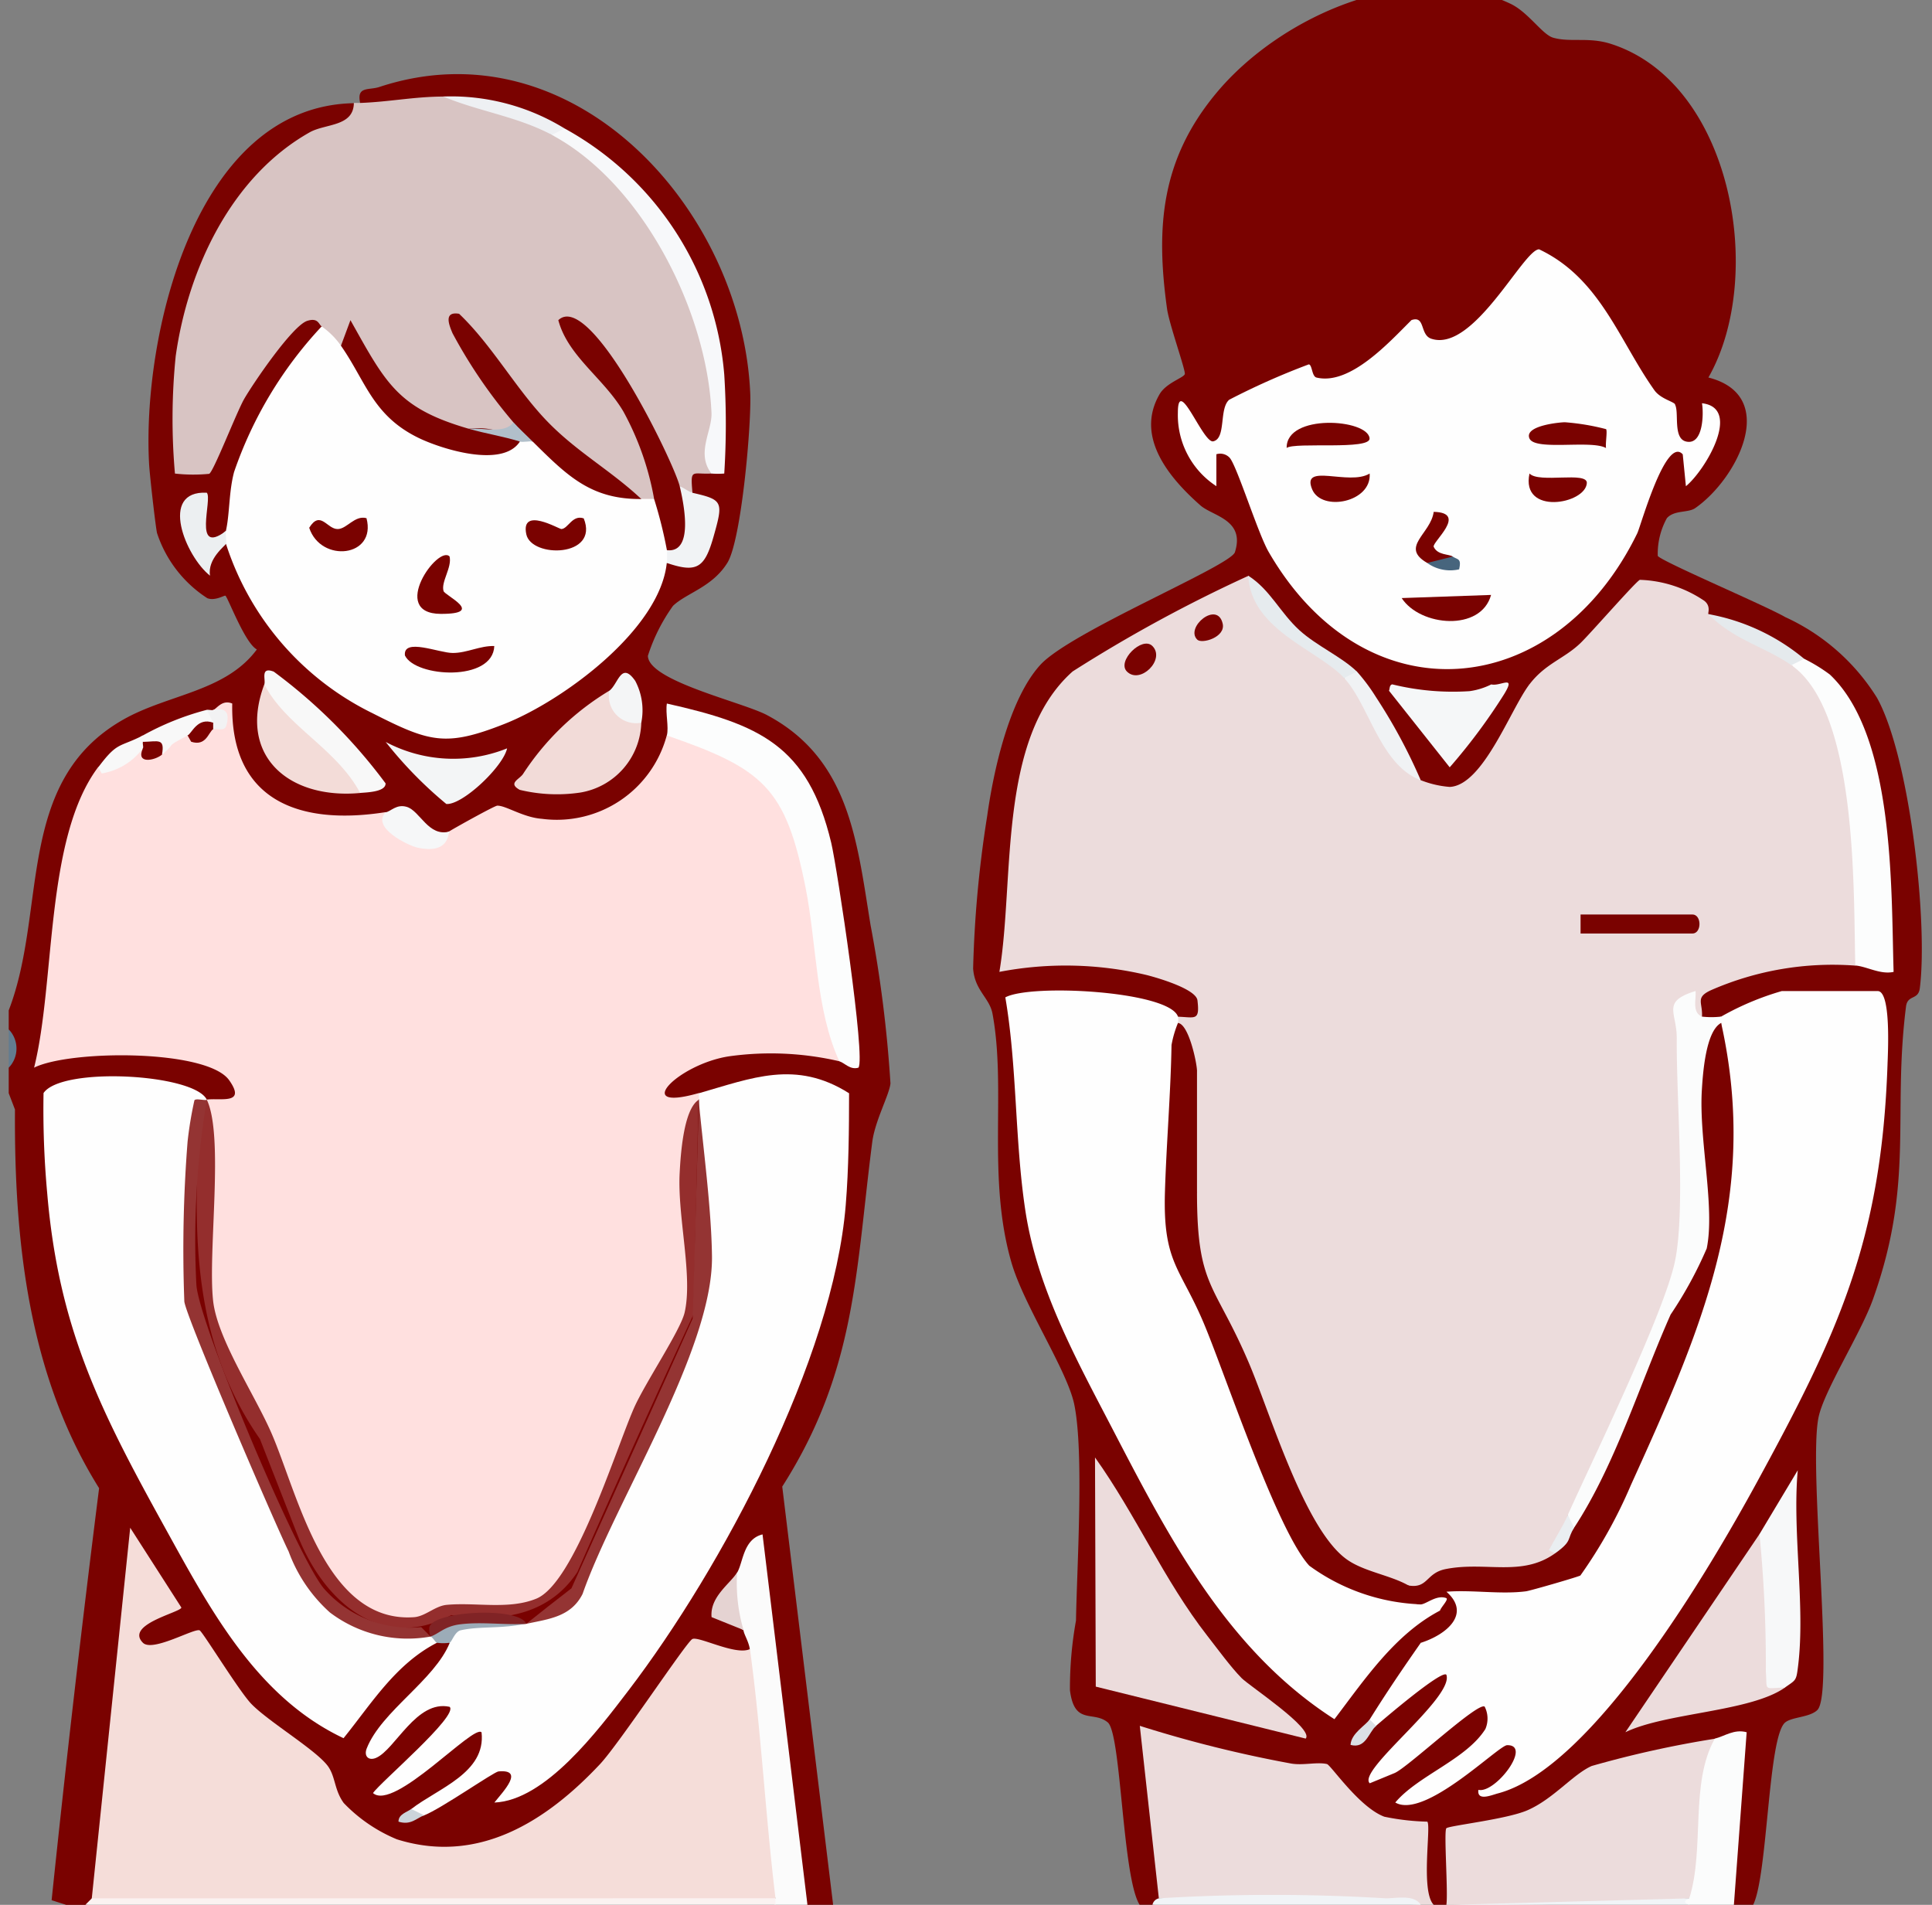
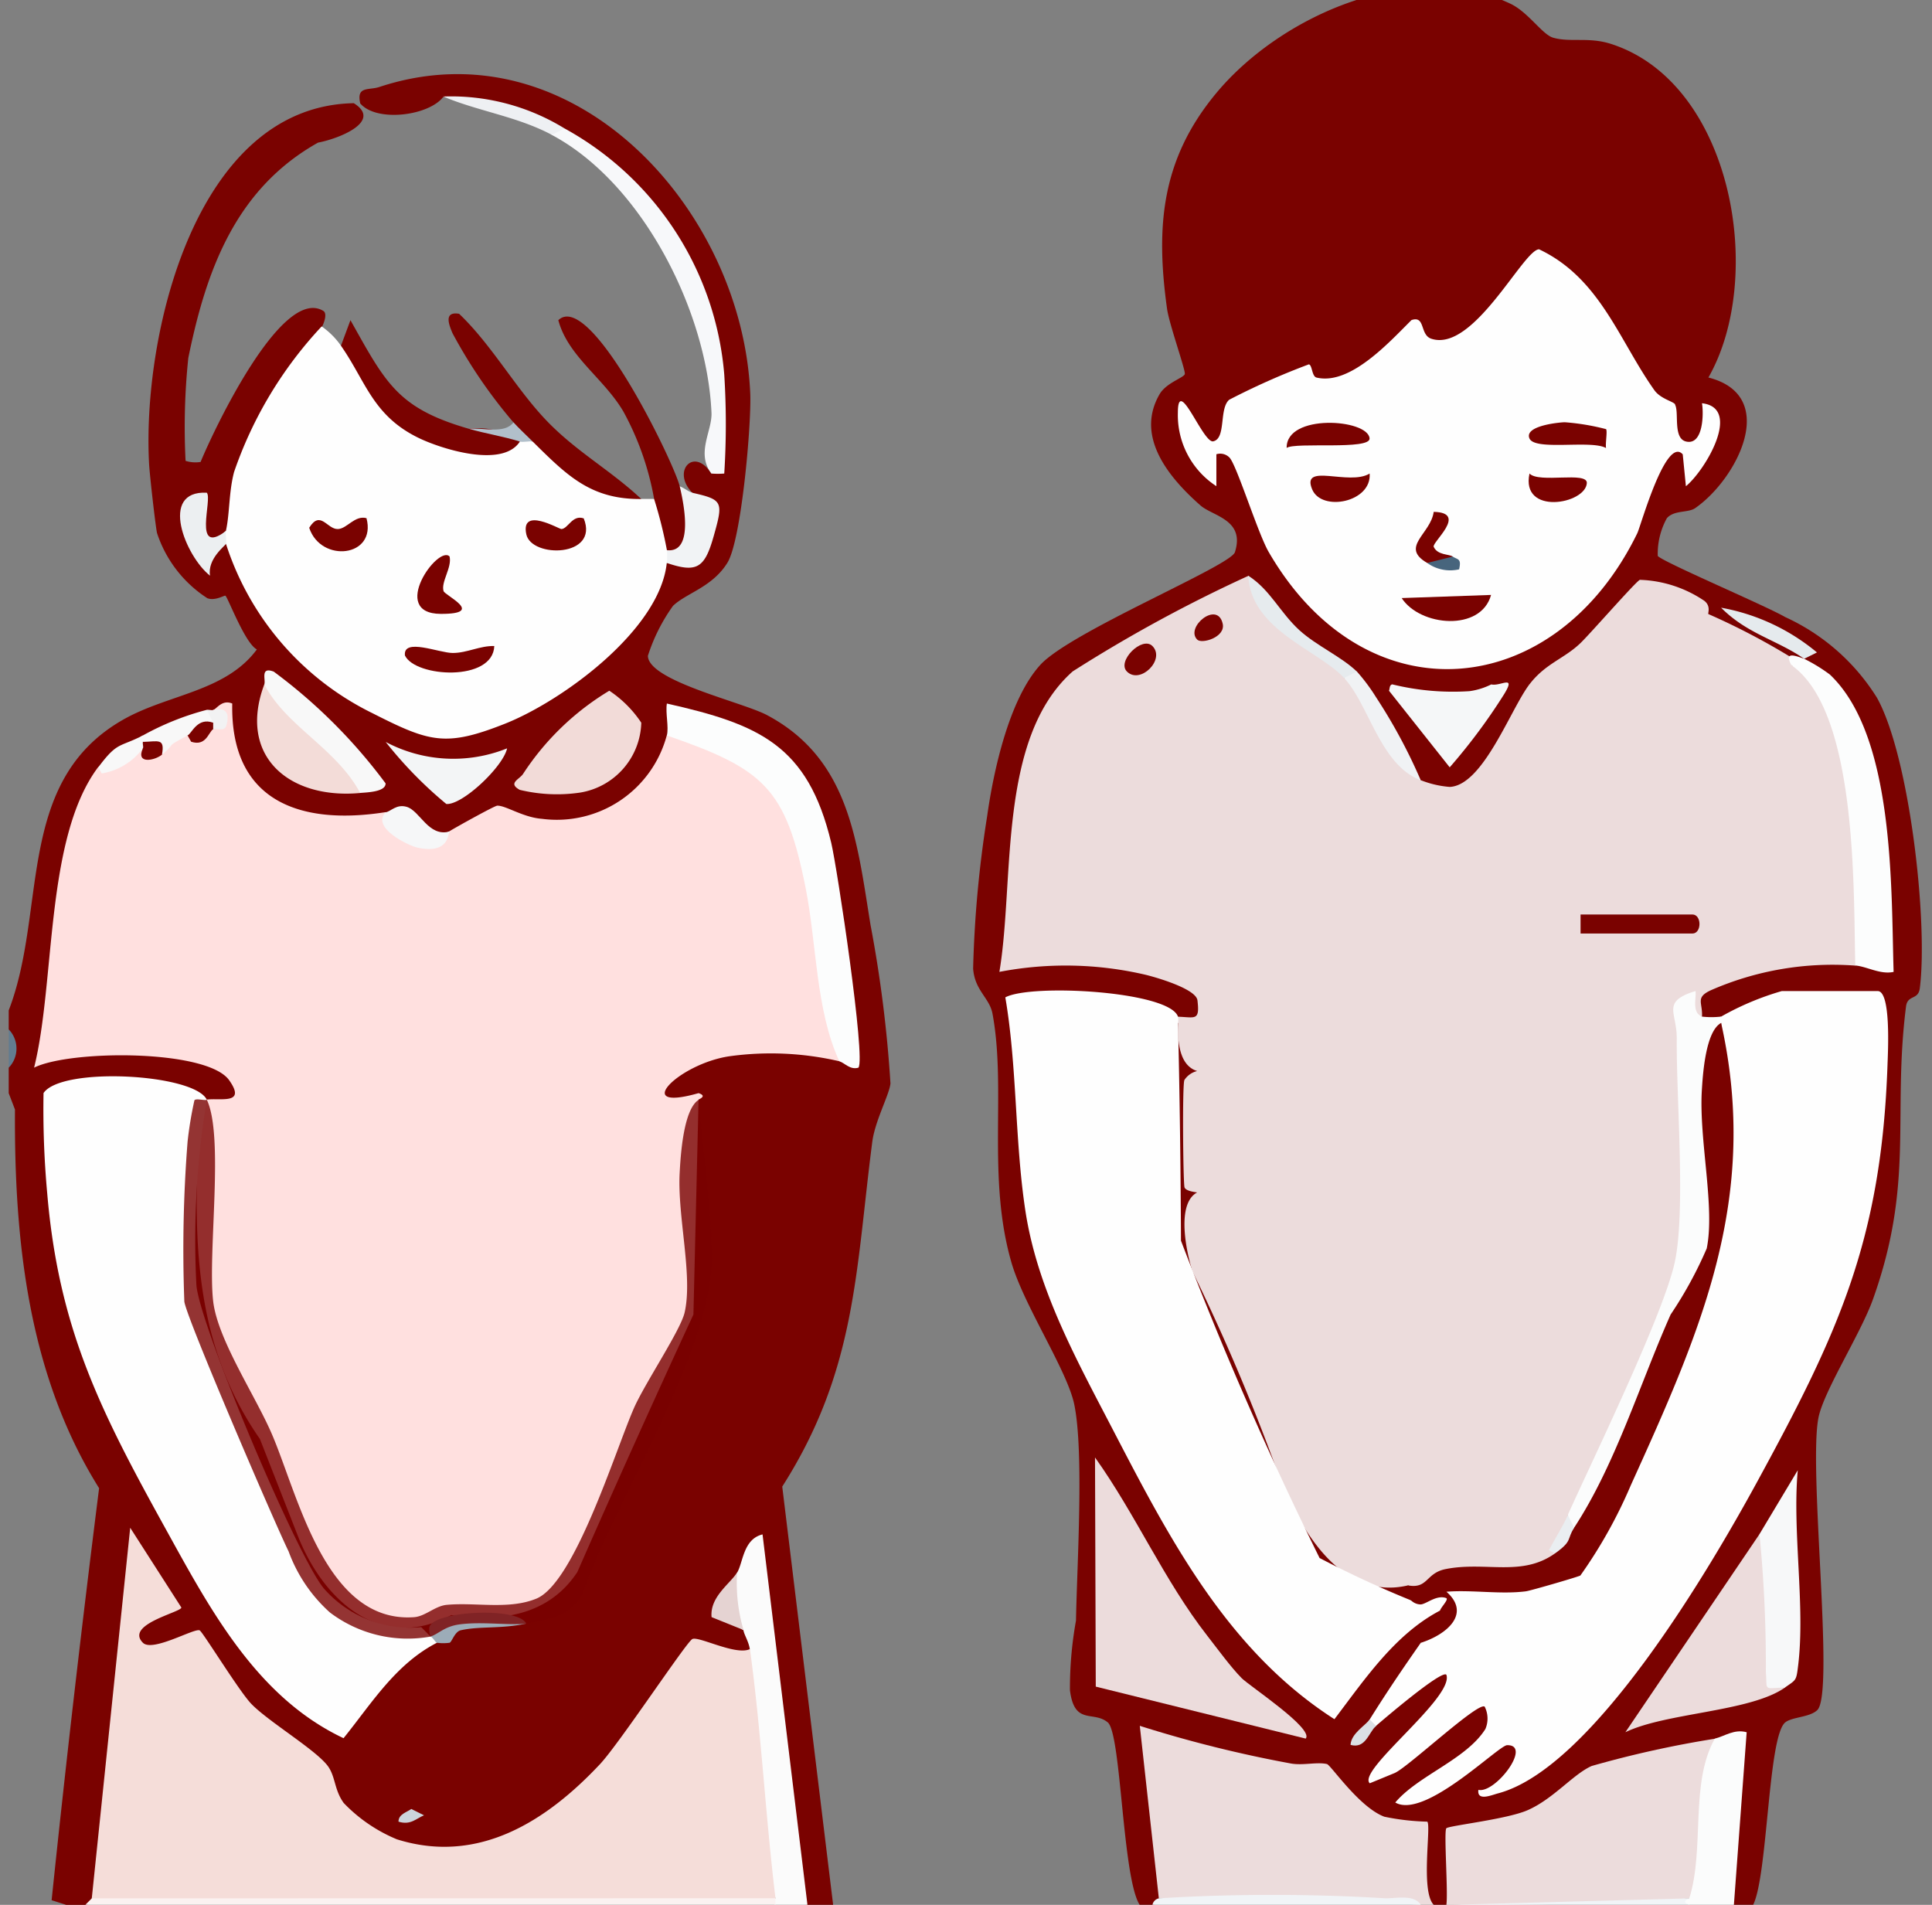
<svg xmlns="http://www.w3.org/2000/svg" width="71" height="70" viewBox="0 0 71 70">
  <rect x="0" y="0" width="71" height="70" fill="#808080" stroke="none" />
  <defs>
    <clipPath id="clip-path">
      <rect id="Rectangle_59" data-name="Rectangle 59" width="71" height="70" transform="translate(0.203 0.156)" fill="none" />
    </clipPath>
  </defs>
  <g id="Group_80" data-name="Group 80" transform="translate(0.297 -0.656)">
    <g id="Group_79" data-name="Group 79" transform="translate(-0.5 0.5)" clip-path="url(#clip-path)">
      <path id="Path_11" data-name="Path 11" d="M268.3,72.032c-.637-1.014-.673-6.28-1.169-6.7-.531-.446-1.227.125-1.391-1.183a13.967,13.967,0,0,1,.222-2.56c.036-2.015.3-6.18-.063-7.94-.255-1.246-1.848-3.633-2.306-5.208-.912-3.135-.181-6.385-.7-9.158-.11-.583-.656-.85-.711-1.658a42.053,42.053,0,0,1,.516-5.6c.232-1.657.806-4.3,1.955-5.559,1.108-1.214,6.988-3.632,7.149-4.138.384-1.2-.817-1.323-1.268-1.721-1.113-.981-2.421-2.5-1.5-4.085.247-.427.918-.613.928-.748.014-.183-.576-1.832-.654-2.393-.422-3.031-.208-5.5,1.809-7.924,2.38-2.866,7.219-4.984,10.81-3.285.658.311,1.17,1.133,1.57,1.248.634.182,1.3-.035,2.121.227,4.467,1.428,5.7,8.56,3.585,12.261,2.635.672,1.053,3.734-.486,4.8-.261.181-.768.064-1.04.369a2.7,2.7,0,0,0-.335,1.387c.153.21,3.976,1.835,4.684,2.248A7.78,7.78,0,0,1,295.4,27.68c1.2,2.164,1.88,8.232,1.572,10.672-.057.449-.45.224-.507.673-.506,4.01.315,6.475-1.215,10.758-.449,1.256-1.8,3.358-2,4.339-.382,1.865.6,10.129-.045,10.756-.283.274-.939.248-1.185.459-.628.539-.633,5.6-1.171,6.695h-.7l-.453-.246.41-5.6c-.286.18-.463.031-.662-.26l-.574.6a11.074,11.074,0,0,0-6.289,2.524l-2.561.55.048,2.179-.486.252h-.47q-1.1-.609-.671-2.6c-1.553.073-2.606-.958-3.439-2.161a28.65,28.65,0,0,1-6.125-.983l.567,5.117-.429.393q.063.161-.235.235Z" transform="translate(-226.217 -1.879)" fill="#7a0200" />
      <path id="Path_12" data-name="Path 12" d="M12.915,26.242c-.135-.624.314-.458.7-.584,7.122-2.354,13.341,4.481,13.636,11.258.049,1.124-.324,5.39-.839,6.224-.557.9-1.508,1.111-2,1.585a6.588,6.588,0,0,0-.922,1.835c.014.925,3.48,1.7,4.381,2.181,3.03,1.614,3.3,4.634,3.8,7.707a46.89,46.89,0,0,1,.733,5.826c-.041.417-.568,1.369-.669,2.154-.611,4.713-.581,8.388-3.308,12.662l1.87,15.368h-.939L28.86,92.3,27.382,80.07a.665.665,0,0,1-.613.177c-.429,1.049-.48,1.278.235,2.113.683.017.787.273.235.7q-.054.9-1.961.162L22.167,87.5c-2.748,3.517-8.943,5.142-10.865.073A14.182,14.182,0,0,1,6.819,82.9a2.43,2.43,0,0,1-2.35.218l-.92,8.877-.5.231q.2.162-.235.235h-.7l-.537-.171q.771-7.419,1.745-15.141C.709,72.976.2,68.017.23,63.233l-.23-.6V61.7a1.788,1.788,0,0,0,0-1.409v-.7c1.426-3.7.217-8.426,4.219-10.692,1.645-.931,3.75-1.018,4.9-2.573-.438-.229-1.062-1.908-1.155-1.974-.034-.024-.376.2-.663.092a4.53,4.53,0,0,1-1.852-2.4c-.066-.339-.267-2.132-.289-2.519-.265-4.673,1.666-13.164,7.522-13.273,1.061.665-.53,1.3-1.314,1.449-3.03,1.7-4.112,4.69-4.768,7.915a24.513,24.513,0,0,0-.1,3.78,1.2,1.2,0,0,0,.552.04c.442-1.082,2.974-6.491,4.512-5.549.137.084.049.392-.052.584l.1.589c-1.62,1.929-3.067,4.134-3.108,6.715l-.515.21q-.211.329,0,.47l.657.419c3.492,7.543,10.038,8.115,14.626,1.531a1.6,1.6,0,0,1,.919-1.246l.517-.335c.951.213,1.176-1.854.422-2.248-.794-.8.062-1.727.7-.7,1.057-4.973-1.474-9.745-5.4-12.679a35.041,35.041,0,0,0-4.461-1.174c-.543.7-2.46.937-3.053.235" transform="translate(0.523 -22.304)" fill="#7a0200" />
      <path id="Path_14" data-name="Path 14" d="M308.263,480.671l-.7-6.34a45.75,45.75,0,0,0,5.543,1.382c.446.084.962-.063,1.334.022.141.032,1.179,1.586,2.108,1.935a8.686,8.686,0,0,0,1.58.182c.152.144-.254,2.543.233,3.054h-.47q-4.8-.241-9.627-.235" transform="translate(-265.473 -410.753)" fill="#ecdcdc" />
      <path id="Path_15" data-name="Path 15" d="M400.608,477.805l.277.5a36.584,36.584,0,0,0-.667,5.144l-.55.231q-4.21.264-8.688.235h-.235c.07-.455-.1-2.718,0-2.816s2.208-.326,2.979-.661c.953-.414,1.678-1.326,2.363-1.628a38.444,38.444,0,0,1,4.518-1" transform="translate(-337.389 -413.757)" fill="#ecdcdc" />
      <path id="Path_16" data-name="Path 16" d="M198.022,435.825h-1.174c-.205-.067-.2-.145,0-.235a24.112,24.112,0,0,1-1.243-7.8,3.431,3.431,0,0,1,.3-1.353c-.039-.283-.208-.528-.235-.7-.944-.6-.7-1.249-.235-2.113.224-.359.219-1.235.937-1.409Z" transform="translate(-168.146 -365.672)" fill="#fbfbfb" />
      <path id="Path_17" data-name="Path 17" d="M46.211,518.236v.235H20.851l.235-.235.163-.47H45.924Z" transform="translate(-17.51 -448.318)" fill="#fbf2f1" />
      <path id="Path_18" data-name="Path 18" d="M320.882,520.543H311.02a.31.31,0,0,1,.235-.235,68.7,68.7,0,0,1,8.339,0c.4,0,1.044-.15,1.288.239" transform="translate(-268.465 -450.391)" fill="#f1f4f7" />
      <path id="Path_19" data-name="Path 19" d="M401.373,521.242v.235h-8.688Z" transform="translate(-339.093 -451.324)" fill="#f1f4f7" />
      <path id="Path_20" data-name="Path 20" d="M0,286.354v-1.409a1.011,1.011,0,0,1,0,1.409" transform="translate(0.523 -246.961)" fill="#637c8f" />
-       <path id="Path_21" data-name="Path 21" d="M54.411,31.275A7.392,7.392,0,0,1,58.4,32.684c4.481,1.756,6.884,7.9,5.87,12.445-.719.041-.78-.211-.7.7q-.182.448-.47-.235-1.179-.679-.568.008l-.371.462c-.133.449-.337.449-.47,0-2.487-.846-4.283-2.889-5.743-4.984a2.914,2.914,0,0,1,1.046,2.166q.064.685-1.644.235c-1.774.795-3.474-1.527-4.227-3.018l-.469-.034c-.6.294-.906-.1-.7-.7-.119-.064-.124-.339-.537-.211-.541.168-1.978,2.278-2.321,2.872-.276.479-1.141,2.716-1.289,2.751a6.059,6.059,0,0,1-1.255-.01,22.944,22.944,0,0,1,.028-4.317c.452-3.206,2.044-6.6,4.925-8.224.579-.325,1.613-.2,1.622-1.079.078,0,.157,0,.235,0,1.065-.039,1.983-.231,3.053-.235" transform="translate(-37.92 -27.572)" fill="#d8c4c3" />
      <path id="Path_22" data-name="Path 22" d="M282.006,165.342l.355.018a32.847,32.847,0,0,0,2.463,3.739c.3-.492.62-.337,1.048-.129a9.372,9.372,0,0,0,2.582-3.425l.362.031c.59-.773,1.281-.941,1.881-1.523.379-.368,2.029-2.257,2.176-2.318a4.475,4.475,0,0,1,2.37.772c.253.2.12.458.148.486a25.332,25.332,0,0,1,3.04,1.59l.012.289c2.883,1.112,3,7.917,2.811,10.74l-.463.3a11.149,11.149,0,0,0-5.309.905c-.584.27-.294.453-.326.973l-.542.041a56.768,56.768,0,0,1,.01,9.04l-3.438,7.839a2.266,2.266,0,0,1-.96,1.394,2.9,2.9,0,0,1-.47,1.409q.2.793-1.015.907l-2.912.081a1.1,1.1,0,0,1-1.475.186c-2.519.593-4.043-2.15-4.832-4.266a74.707,74.707,0,0,0-3.089-7.269c-.244-.768-.594-2.5.172-2.905-.182-.023-.452-.074-.47-.206-.048-.35-.08-3.746,0-3.925a.775.775,0,0,1,.47-.33q-.764-.233-.7-1.761c-.195-.071-.193-.149,0-.235.626.021.8.165.71-.6-.047-.4-1.349-.8-1.879-.935a12.9,12.9,0,0,0-5.4-.113c.566-3.356-.083-8.574,2.693-11.041a53,53,0,0,1,6.464-3.516,8.932,8.932,0,0,0,3.527,3.434Z" transform="translate(-232.406 -140.271)" fill="#ecdcdc" />
      <path id="Path_23" data-name="Path 23" d="M336.182,78.567c.161.279-.086,1.242.407,1.358.643.151.648-1.057.585-1.406,1.484.17.121,2.467-.591,3.049l-.116-1.171c-.623-.693-1.543,2.64-1.671,2.9-3.011,6.18-9.965,6.865-13.545.688-.406-.7-1.194-3.257-1.451-3.48a.474.474,0,0,0-.472-.112l0,1.173a3.115,3.115,0,0,1-1.415-2.7c0-1.4.923,1.134,1.3,1.052.483-.107.206-1.2.587-1.528a26.4,26.4,0,0,1,2.925-1.3c.129.016.107.443.285.485,1.241.295,2.686-1.318,3.489-2.113.517-.175.3.543.726.685,1.558.521,3.388-3.285,3.963-3.285,2.246,1.062,2.942,3.356,4.237,5.178.227.319.7.412.764.522" transform="translate(-274.424 -63.544)" fill="#fefefe" />
      <path id="Path_24" data-name="Path 24" d="M303.144,411.687l-7.716-1.91-.028-8.422c1.5,2.1,2.537,4.515,4.127,6.554.365.468.872,1.163,1.262,1.556.286.289,2.666,1.857,2.355,2.221" transform="translate(-254.956 -347.64)" fill="#ecdcdc" />
      <path id="Path_25" data-name="Path 25" d="M428.463,275.457a3.124,3.124,0,0,0,.7,0v.235q-.143,4.3-.359,8.592L425.027,293a1.6,1.6,0,0,1-1.26,1.241q-.444.4-.235-.47c.936-2.08,3.552-7.443,3.94-9.327.395-1.918.046-5.98.065-8.178.008-.976-.579-1.355.69-1.75.031.3-.14.785.237.94" transform="translate(-365.714 -237.942)" fill="#fbfcfc" />
      <path id="Path_26" data-name="Path 26" d="M444.544,422.206l.547.47a28.4,28.4,0,0,0,.393,5.165c-1.274.9-4.372.92-5.868,1.644Z" transform="translate(-379.681 -365.672)" fill="#ecdcdc" />
      <path id="Path_27" data-name="Path 27" d="M456.936,476.091c.36-.085.711-.362,1.173-.235l-.469,6.34H456c-.205-.067-.2-.145,0-.235.578-1.837.013-4.225.939-5.87" transform="translate(-393.717 -412.043)" fill="#fbfcfc" />
      <path id="Path_28" data-name="Path 28" d="M382.316,275.46a10.288,10.288,0,0,1,2.231-.939h3.522c.495,0,.379,2.217.362,2.71-.224,6.46-1.816,9.873-4.818,15.375-1.7,3.112-6.007,10.481-9.5,11.4-.231.061-.774.3-.717-.13.627.139,1.988-1.663,1.055-1.642-.32.007-3.029,2.737-4.109,2.106.838-.994,2.608-1.582,3.311-2.7a.975.975,0,0,0-.025-.821c-.234-.2-2.83,2.238-3.311,2.439l-.913.376c-.49-.466,3.115-3.156,2.815-3.989-.17-.191-2.332,1.659-2.582,1.877-.33.311-.451.18-.235-.235.632-1.01,1.2-1.847,1.879-2.818.726-.477,1.477-1.246.667-1.978a6.549,6.549,0,0,1,3.123-.377,2.689,2.689,0,0,0,2.29-1.24c1.3-1.673,4.2-8.863,4.685-10.949q.293-4.119.272-8.231c-.205-.067-.2-.145,0-.235" transform="translate(-318.863 -237.945)" fill="#fefefe" />
      <path id="Path_29" data-name="Path 29" d="M277.385,275.365a.819.819,0,0,1,0,.235q.092,3.978.108,8,2.282,5.969,5.094,11.661a38.769,38.769,0,0,0,3.72,1.7c.366-1.529,1.773.089.7.235-1.652.866-2.768,2.533-3.874,3.988-3.923-2.516-6.049-6.609-8.142-10.639-1.335-2.571-2.779-5.164-3.217-8.054-.392-2.588-.3-5.291-.736-7.833.949-.511,6-.23,6.342.7" transform="translate(-233.89 -237.85)" fill="#fefefe" />
      <path id="Path_30" data-name="Path 30" d="M484.644,183.395a6.126,6.126,0,0,1,.944.579c2.383,2.254,2.25,7.837,2.342,10.927-.492.107-.98-.2-1.408-.235-.071-2.744.094-9.333-2.348-11.036-.257-.478.054-.386.47-.235" transform="translate(-418.138 -159.029)" fill="#fcfdfd" />
      <path id="Path_31" data-name="Path 31" d="M477.026,412.814c-.821.029-.648.145-.705-.576a49.169,49.169,0,0,0-.234-5.06l1.407-2.348c-.206,2.257.281,4.981.014,7.175-.07.574-.072.518-.482.808" transform="translate(-411.224 -350.645)" fill="#f7f8f9" />
      <path id="Path_32" data-name="Path 32" d="M377.377,189.525c-.694.908-1.7,3.714-2.929,3.769a3.645,3.645,0,0,1-1.063-.247c-.685-.787-1.8-2.128-1.644-3.052l.468.235c.039-.144-.041-.373,0-.47a5.586,5.586,0,0,1,2.345,1.987c.119-.393,1.971-2.534,1.723-1.949-.066.157-.264.017-.312-.273.391-.082.789-.518,1.409,0" transform="translate(-320.968 -164.22)" fill="#7a0200" />
      <path id="Path_33" data-name="Path 33" d="M379.066,190.693c.334.091.936-.385.479.361a21.5,21.5,0,0,1-2,2.688l-2.231-2.814c.032-.073.011-.209.119-.235a9.346,9.346,0,0,0,2.842.25,2.567,2.567,0,0,0,.8-.249" transform="translate(-324.066 -165.388)" fill="#f5f7f8" />
      <path id="Path_34" data-name="Path 34" d="M363.013,186.615a6.868,6.868,0,0,1,.7.939,20.011,20.011,0,0,1,1.644,3.052c-1.492-.556-1.893-2.767-2.818-3.757-.254-.512.039-.455.47-.235" transform="translate(-312.943 -161.779)" fill="#f0f2f4" />
      <path id="Path_35" data-name="Path 35" d="M341.075,165.107l-.47.235c-.97-1.039-3.426-1.762-3.522-3.757.8.508,1.164,1.348,1.876,2,.624.57,1.56.982,2.116,1.524" transform="translate(-291.006 -140.272)" fill="#e6ebee" />
-       <path id="Path_36" data-name="Path 36" d="M465.708,173.654l-.47.235c-1-.694-2.1-.916-3.053-1.878a7.606,7.606,0,0,1,3.522,1.644" transform="translate(-399.202 -149.288)" fill="#e5eaed" />
+       <path id="Path_36" data-name="Path 36" d="M465.708,173.654c-1-.694-2.1-.916-3.053-1.878a7.606,7.606,0,0,1,3.522,1.644" transform="translate(-399.202 -149.288)" fill="#e5eaed" />
      <path id="Path_37" data-name="Path 37" d="M391.75,283.208c1.43,6.424-.737,11.292-3.321,16.99a17.638,17.638,0,0,1-1.852,3.314c-.09.052-1.827.557-2,.58-.929.121-1.976-.06-2.922.016.921.813,0,1.578-.939,1.876.411-.585.56-.553.7-1.174.03-.128.324-.409.235-.467-.356-.135-.727.216-.939.232a.511.511,0,0,1-.47-.7c.742.134.646-.453,1.385-.6,1.467-.291,2.788.3,4.016-.575.051-.318.36-.9.7-.939,1.517-2.308,2.417-5.289,3.55-7.838a14.859,14.859,0,0,0,1.327-2.429c.313-1.515-.29-4-.179-5.815.037-.608.14-2.156.7-2.468" transform="translate(-328.296 -245.458)" fill="#7a0200" />
      <path id="Path_38" data-name="Path 38" d="M365.823,472.828c-.277.242-.378.852-.939.7.018-.429.575-.73.7-.937Z" transform="translate(-315.049 -409.249)" fill="#dbe0e5" />
      <path id="Path_39" data-name="Path 39" d="M13.532,196.314c.124-.03.321-.394.7-.234-.073,3.6,2.5,4.486,5.637,3.991.712.685,1.456,1.164,2.348.7.217-.134,1.655-.936,1.755-.938.317-.007.946.432,1.64.483a4.182,4.182,0,0,0,4.589-3.067c.983-.585,3.125.7,3.9,1.51a15.447,15.447,0,0,1,2.234,8.105,3.462,3.462,0,0,1,.2,2.36,11.1,11.1,0,0,0-4.053-.179c-1.877.291-3.608,2.066-1.113,1.352.205.067.2.145,0,.235q-.189,7.9-.189,7.9-2.173,4.7-4.266,9.465-1.37,2.073-4.63,1.581c-2.559,1.371-4.647-.474-5.61-2.832l-1.425-3.639c-2.581-3.7-2.46-7.875-2.183-12.189.006-.1.1-.191.222-.282.494-.072,1.476.2.831-.713-.81-1.143-5.85-1.119-7.169-.462.789-3.166.394-8.416,2.347-11.035a7.638,7.638,0,0,1,1.644-.7,4.589,4.589,0,0,1,.7.235c-.194-.687.315-1.093.939-.7a8.254,8.254,0,0,1,.939-.235q.356-.391,0-.7" transform="translate(-5.494 -170.07)" fill="#ffe0df" />
      <path id="Path_40" data-name="Path 40" d="M22.588,434.088,24,420.469,25.88,423.4c0,.174-2.087.617-1.413,1.295.357.359,1.925-.567,2.09-.452.135.094,1.447,2.232,1.891,2.695.639.666,2.447,1.733,2.841,2.325.258.387.216.849.558,1.321a5.751,5.751,0,0,0,1.953,1.334c2.994.941,5.5-.67,7.46-2.757.7-.742,3.149-4.449,3.394-4.6.216-.129,1.6.618,2.121.366.415,3.018.57,6.128.939,9.157Z" transform="translate(-19.012 -364.17)" fill="#f5ddd9" />
      <path id="Path_41" data-name="Path 41" d="M60.708,93.823a2.836,2.836,0,0,1,.7.7l.348-.046c1.257,2.406,3.336,4.063,6.227,3.568q.088-.291.47,0l.565-.079a9.192,9.192,0,0,0,3.427,2.192c.156,0,.313,0,.47,0,.794.042,1.006,1.442.47,1.878.484.049.466.289,0,.469-.251,2.457-3.819,5.069-5.945,5.913-2.186.867-2.771.679-4.867-.384a10.51,10.51,0,0,1-5.39-6.233q-.591.019,0-.47c.142-.63.106-1.433.3-2.162a14.888,14.888,0,0,1,3.219-5.351" transform="translate(-48.678 -81.667)" fill="#fefefe" />
-       <path id="Path_42" data-name="Path 42" d="M109.312,297.853c1.948-.557,3.566-1.241,5.522,0,0,1.307-.013,2.766-.123,4.111-.462,5.655-4.544,13.332-7.988,17.841-1.121,1.467-3.05,4.038-4.924,4.113.317-.4,1.126-1.231.152-1.144-.171.015-2.089,1.359-2.735,1.616q-.641.187-.47-.235c.981-.76,2.748-1.329,2.582-2.816-.282-.325-3.211,2.91-3.989,2.231.246-.377,3.163-2.854,2.815-3.17-1.221-.268-2,1.574-2.7,1.875-.281.121-.458-.063-.346-.346.539-1.367,2.487-2.5,3.05-3.878-.332-.268.017-.447.366-.568l2.452-.137q.794-.636,1.655-1.3l4.455-9.913.23-8.036Z" transform="translate(-83.428 -257.521)" fill="#fefefe" />
      <path id="Path_43" data-name="Path 43" d="M15.276,298.545a31.705,31.705,0,0,0-.382,6.819c.125,1.487,3.671,9.9,4.674,11.132a4.218,4.218,0,0,0,3.587,1.432l.339.341c.4-.142.459-.138.235.235-1.52.785-2.394,2.225-3.428,3.505-3.206-1.512-4.919-4.763-6.556-7.726-2.376-4.3-3.918-7.323-4.337-12.334a33.862,33.862,0,0,1-.132-3.648c.663-.979,5.541-.712,6,.245" transform="translate(-7.473 -257.977)" fill="#fefefe" />
      <path id="Path_44" data-name="Path 44" d="M178.88,197.514c.077-.32-.056-.815,0-1.173,3.389.764,5.181,1.53,6.039,5.113.22.919,1.278,7.956,1,8.269-.31.091-.507-.18-.7-.234-.873-1.888-.831-4.328-1.243-6.389-.73-3.657-1.532-4.356-5.1-5.587" transform="translate(-154.17 -170.331)" fill="#fcfdfd" />
      <path id="Path_45" data-name="Path 45" d="M147.364,39.522a11.382,11.382,0,0,1,5.867,9.044,28.728,28.728,0,0,1,0,3.637,3,3,0,0,1-.469,0c-.579-.742.029-1.563,0-2.231-.161-3.713-2.531-8.437-5.871-10.214q-.4-.448.47-.235" transform="translate(-126.412 -34.645)" fill="#f7f8fa" />
      <path id="Path_46" data-name="Path 46" d="M142.163,194.034a2.678,2.678,0,0,1-2.246,2.568,5.82,5.82,0,0,1-2.22-.1c-.453-.249-.011-.382.123-.588a9.827,9.827,0,0,1,3.168-3.055,4.2,4.2,0,0,1,1.174,1.174" transform="translate(-118.393 -167.32)" fill="#f2dbd8" />
      <path id="Path_47" data-name="Path 47" d="M71.33,195.114c-2.6.242-4.51-1.347-3.522-3.992a13.378,13.378,0,0,1,3.731,3.421Z" transform="translate(-57.892 -165.817)" fill="#f3dcd8" />
      <path id="Path_48" data-name="Path 48" d="M73.024,191.841c-.866-1.634-2.727-2.454-3.522-3.992.062-.165-.162-.662.348-.467a19.7,19.7,0,0,1,4.109,4.106c.008.319-.7.33-.935.352" transform="translate(-59.586 -162.544)" fill="#f8f8f8" />
      <path id="Path_49" data-name="Path 49" d="M106.977,207.011c-.143.674-1.643,2.093-2.234,2.045a15.021,15.021,0,0,1-2.227-2.279,5.3,5.3,0,0,0,4.461.235" transform="translate(-88.138 -179.355)" fill="#f3f5f6" />
      <path id="Path_50" data-name="Path 50" d="M179.906,137.5c1.125.256,1.142.324.781,1.6-.329,1.164-.613,1.355-1.72.979a3.01,3.01,0,0,0,0-.47,2.688,2.688,0,0,0,.079-1.942l.391-.406c.156.054.323.2.47.235" transform="translate(-154.258 -119.235)" fill="#f1f3f5" />
      <path id="Path_51" data-name="Path 51" d="M48.281,140.868c-.016.067-.688.545-.586,1.173-.9-.71-1.89-3.136-.12-3.05.226.223-.539,2.342.706,1.408-.032.14.033.333,0,.47" transform="translate(-39.774 -120.729)" fill="#eceff1" />
      <path id="Path_52" data-name="Path 52" d="M104.052,225.125c-.065.04.025.859-1.18.6-.324-.07-1.717-.734-1.168-1.3.193-.031.394-.31.77-.2.493.142.8,1.122,1.579.906" transform="translate(-87.327 -194.419)" fill="#f6f7f8" />
      <path id="Path_53" data-name="Path 53" d="M122.614,32.448l-.47.235c-1.277-.679-2.677-.859-3.992-1.409a7.967,7.967,0,0,1,4.461,1.174" transform="translate(-101.662 -27.571)" fill="#eef0f3" />
-       <path id="Path_54" data-name="Path 54" d="M164.459,189.838a1,1,0,0,1-1.174-1.174c.329-.249.434-1.1.951-.364a2.314,2.314,0,0,1,.223,1.538" transform="translate(-140.689 -163.124)" fill="#f4f5f6" />
      <path id="Path_55" data-name="Path 55" d="M37.986,198.072c.392.069.6.205.235.47a1.031,1.031,0,0,1-.939.47c-.9.475-.373.237-.939.7a.726.726,0,0,1-.7-.47c-.179-.068-.176-.146,0-.235a10.105,10.105,0,0,1,2.348-.939" transform="translate(-30.183 -171.828)" fill="#f8f8f8" />
      <path id="Path_56" data-name="Path 56" d="M192.275,434.744l-1.174-.473c-.069-.744.682-1.228.939-1.64a6.1,6.1,0,0,0,.235,2.113" transform="translate(-164.748 -374.688)" fill="#e5d3d2" />
      <path id="Path_57" data-name="Path 57" d="M25.969,205.022v.235c.205.056.2.135,0,.235a2.358,2.358,0,0,1-1.513.926l-.131-.222c.713-.956.767-.724,1.644-1.174" transform="translate(-20.514 -177.839)" fill="#f8f8f8" />
      <path id="Path_58" data-name="Path 58" d="M117.921,443.971c-.931.2-1.71.088-2.408.245-.222.05-.323.424-.41.459a1.759,1.759,0,0,1-.47,0c-.042-.005-.143-.193-.235-.235a.838.838,0,0,1-.041-.318c.068-.609,3.251-.79,3.563-.152" transform="translate(-98.377 -384.15)" fill="#9cacb8" />
      <path id="Path_59" data-name="Path 59" d="M54.1,197.9c.466-.109.622.109.475.589-.067.218-.412.069-.475.116-.205-.067-.2-.145,0-.235l-.235-.47c.073-.02.161.018.235,0" transform="translate(-46.06 -171.653)" fill="#f2f2f3" />
      <path id="Path_60" data-name="Path 60" d="M106.929,497.152c-.286.114-.492.374-.939.233,0-.279.309-.343.47-.467Z" transform="translate(-91.143 -430.286)" fill="#ccd4db" />
      <path id="Path_61" data-name="Path 61" d="M122,94.278A18.355,18.355,0,0,1,119.76,91c-.125-.3-.337-.809.243-.713,1.188,1.132,2.055,2.7,3.167,3.878s2.379,1.85,3.528,2.929c-1.86.018-2.732-.867-3.992-2.113q-.965-.2-.7-.7" transform="translate(-102.928 -78.6)" fill="#7a0200" />
      <path id="Path_62" data-name="Path 62" d="M153.9,97.348c.164.689.515,2.46-.47,2.348a16.2,16.2,0,0,0-.47-1.878,10.486,10.486,0,0,0-1.129-3.215c-.72-1.226-2.039-2.032-2.392-3.359,1.179-1.126,4.256,5.247,4.46,6.1" transform="translate(-128.718 -79.322)" fill="#7a0200" />
      <path id="Path_63" data-name="Path 63" d="M95.048,96.091a2.646,2.646,0,0,1,1.878.47c-.643.994-2.913.262-3.734-.14-1.678-.822-1.928-2.076-2.841-3.382L90.7,92.1c1.3,2.318,1.732,3.233,4.347,3.99" transform="translate(-77.618 -80.178)" fill="#7a0200" />
      <path id="Path_64" data-name="Path 64" d="M127.451,120.59c-.147-.025-.347.037-.47,0-.647-.2-1.229-.282-1.878-.47.514-.055,1.311.211,1.644-.235.148.169.508.51.7.7" transform="translate(-107.673 -104.208)" fill="#b1bfca" />
-       <path id="Path_65" data-name="Path 65" d="M323.319,303.871c.294.165.552.334.47.7a7.4,7.4,0,0,1-4.1-1.42c-1.172-1.273-3.043-6.9-3.845-8.834-.884-2.129-1.538-2.267-1.459-4.9.054-1.785.21-3.584.242-5.4a3.911,3.911,0,0,1,.236-.809c.4.033.7,1.49.7,1.761v4.461c0,3.52.646,3.3,1.919,6.3.78,1.838,2.046,6.115,3.6,7.2.622.437,1.57.567,2.233.937" transform="translate(-271.371 -245.458)" fill="#7a0200" />
      <path id="Path_66" data-name="Path 66" d="M427.435,254.375v-.7h4.109c.348,0,.348.7,0,.7Z" transform="translate(-369.147 -219.913)" fill="#7a0200" />
      <path id="Path_67" data-name="Path 67" d="M304.446,180.136c.489.494-.449,1.424-.937.937-.381-.38.56-1.317.937-.937" transform="translate(-261.892 -156.239)" fill="#7a0200" />
      <path id="Path_68" data-name="Path 68" d="M322.541,173.026c-.454-.454.746-1.45.937-.582.109.494-.766.753-.937.582" transform="translate(-278.341 -149.365)" fill="#7a0200" />
      <path id="Path_69" data-name="Path 69" d="M419.722,417.463c-.281.427-.043.469-.7.939l-.229-.114c.222-.423.505-.864.7-1.294Z" transform="translate(-361.669 -361.163)" fill="#eaeef1" />
      <path id="Path_70" data-name="Path 70" d="M382.078,166.807c-.373,1.359-2.609,1.159-3.285.115Z" transform="translate(-327.079 -144.788)" fill="#7a0200" />
      <path id="Path_71" data-name="Path 71" d="M347.516,120.924c-.02-1.272,2.984-1.067,3.047-.351.039.44-2.727.128-3.047.351" transform="translate(-300.029 -104.308)" fill="#7a0200" />
      <path id="Path_72" data-name="Path 72" d="M416.237,120.067c.058.072-.025.5,0,.7-.547-.311-2.615.117-2.814-.355s1.129-.592,1.3-.593a8.5,8.5,0,0,1,1.512.252" transform="translate(-357.014 -104.146)" fill="#7a0200" />
      <path id="Path_73" data-name="Path 73" d="M356.163,133.794c.08,1.057-1.76,1.416-2.111.585-.424-1.006,1.355-.12,2.111-.585" transform="translate(-305.626 -116.236)" fill="#7a0200" />
      <path id="Path_74" data-name="Path 74" d="M413.347,133.791c.346.37,2.133-.091,2.107.351-.046.778-2.437,1.2-2.107-.351" transform="translate(-356.936 -116.234)" fill="#7a0200" />
      <path id="Path_75" data-name="Path 75" d="M383.064,146.1c-1.017-.585.131-1.065.239-1.877,1.274.028-.078,1.12,0,1.286.142.311.561.261.7.356q.02.488-.939.235" transform="translate(-330.412 -125.257)" fill="#7a0200" />
      <path id="Path_76" data-name="Path 76" d="M386.673,156.372c.185.124.326.059.234.469a1.449,1.449,0,0,1-1.173-.234Z" transform="translate(-333.082 -135.763)" fill="#47657d" />
      <path id="Path_77" data-name="Path 77" d="M48.326,303.933c.644,1.344.032,5.606.234,7.4.158,1.406,1.546,3.467,2.157,4.887.973,2.261,1.971,6.965,5.227,6.731.414-.03.77-.413,1.2-.453,1.067-.1,2.279.187,3.293-.228,1.407-.576,2.9-5.427,3.58-6.986.394-.908,1.719-2.87,1.87-3.53.308-1.351-.266-3.511-.183-5.115.034-.651.137-2.353.7-2.7.165,1.789.466,3.982.488,5.749.043,3.446-3.574,9.027-4.755,12.408-.425.844-1.239.921-2.073,1.1-.8.048-1.655-.085-2.448.02-.563.075-.772.355-1.075.449a4.73,4.73,0,0,1-3.691-.888,5.575,5.575,0,0,1-1.516-2.241c-.5-1.017-3.794-8.667-3.833-9.19a50.548,50.548,0,0,1,.12-5.874,13.97,13.97,0,0,1,.251-1.516c.06-.076.318.006.451-.014" transform="translate(-40.524 -263.366)" fill="#7a0200" opacity="0.8" />
      <path id="Path_78" data-name="Path 78" d="M49.59,201.262v.235c-.179.13-.264.642-.809.465l-.13-.23c.159-.084.36-.679.939-.47" transform="translate(-41.553 -174.548)" fill="#7a0200" />
      <path id="Path_79" data-name="Path 79" d="M36.108,206.618c.556-.01.814-.158.7.47-.262.216-.973.365-.7-.235.029-.059-.02-.16,0-.235" transform="translate(-30.653 -179.199)" fill="#7a0200" />
      <path id="Path_80" data-name="Path 80" d="M111.007,180.7c-.049,1.325-2.9,1.153-3.284.348-.075-.664,1.259-.089,1.759-.092.527,0,1-.271,1.525-.255" transform="translate(-92.639 -156.804)" fill="#7a0200" />
      <path id="Path_81" data-name="Path 81" d="M112.273,156.029c.093.4-.322.93-.222,1.266.05.168,1.558.844-.1.839-1.923-.005-.091-2.564.326-2.105" transform="translate(-95.548 -135.419)" fill="#7a0200" />
      <path id="Path_82" data-name="Path 82" d="M142.719,145.8c.579,1.438-1.927,1.467-2.111.582-.215-1.032,1.208-.185,1.291-.19.25-.016.4-.536.82-.392" transform="translate(-121.064 -126.594)" fill="#7a0200" />
      <path id="Path_83" data-name="Path 83" d="M83.814,145.839c.376,1.435-1.677,1.655-2.106.35.413-.664.654.054,1.05.047.337-.006.622-.517,1.056-.4" transform="translate(-70.142 -126.638)" fill="#7a0200" />
    </g>
  </g>
</svg>